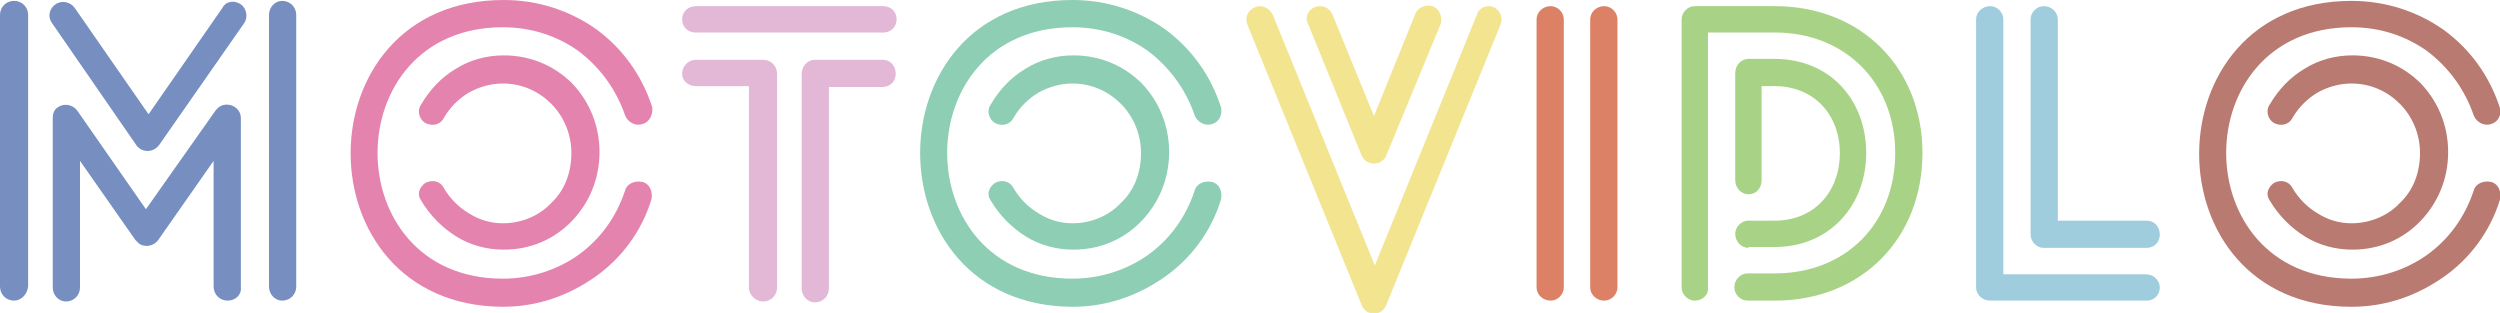
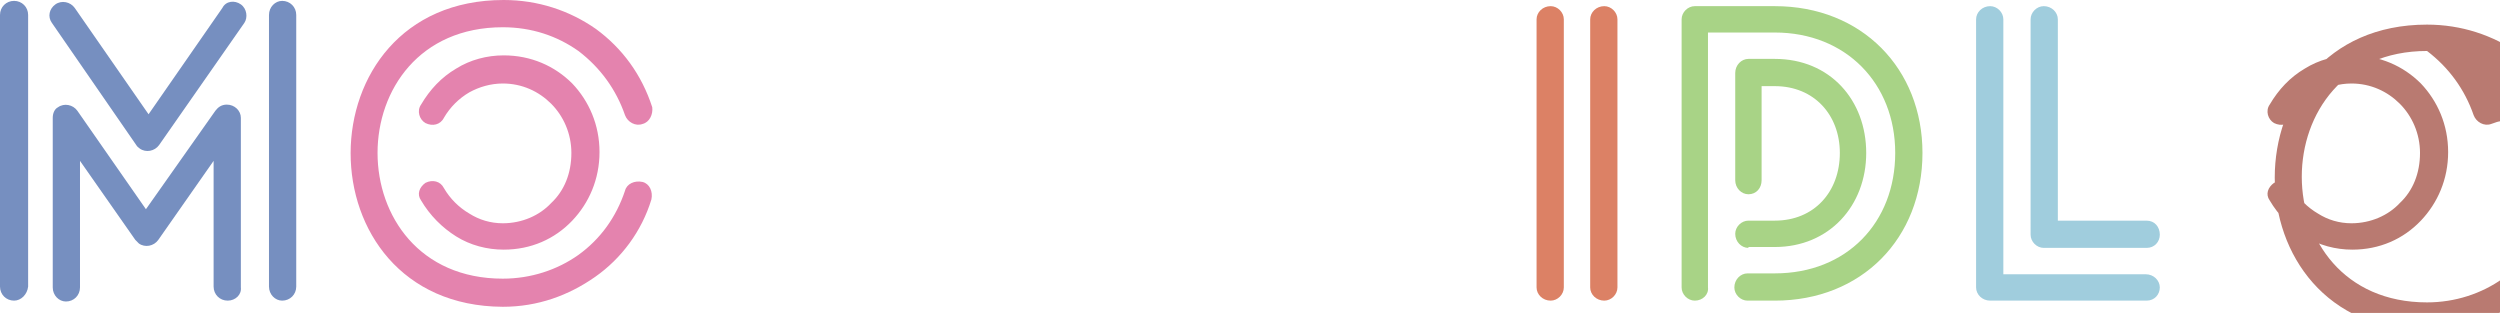
<svg xmlns="http://www.w3.org/2000/svg" version="1.1" baseProfile="tiny" id="Vrstva_1" x="0px" y="0px" viewBox="0 0 284.4 35.6" xml:space="preserve">
  <g>
    <path fill="#768FC0" d="M1.6,34.2c-0.9,0-1.6-0.7-1.6-1.6V1.7c0-0.9,0.7-1.6,1.6-1.6c0.9,0,1.6,0.7,1.6,1.6v30.9   C3.1,33.5,2.4,34.2,1.6,34.2z M27.4,0.5c0.7,0.5,0.8,1.5,0.4,2.1l-9.7,13.9c-0.5,0.7-1.5,0.9-2.2,0.4c-0.1-0.1-0.3-0.2-0.4-0.4   L5.9,2.6C5.4,1.9,5.6,1,6.3,0.5s1.7-0.3,2.2,0.4l8.4,12.1l8.4-12.1C25.7,0.1,26.7,0,27.4,0.5z M25.9,34.2c-0.9,0-1.6-0.7-1.6-1.6   V18.3l-6.3,9c-0.5,0.7-1.5,0.9-2.2,0.4c-0.1-0.1-0.3-0.3-0.4-0.4l-6.3-9v14.4c0,0.9-0.7,1.6-1.6,1.6c-0.8,0-1.5-0.7-1.5-1.6V13.4   c0-0.5,0.2-1,0.6-1.2c0.7-0.5,1.7-0.3,2.2,0.4l7.8,11.2l7.9-11.2c0.3-0.4,0.7-0.7,1.3-0.7c0.9,0,1.6,0.7,1.6,1.5v19.3   C27.5,33.5,26.8,34.2,25.9,34.2z M32.1,34.2c-0.8,0-1.5-0.7-1.5-1.6V1.7c0-0.9,0.7-1.6,1.5-1.6c0.9,0,1.6,0.7,1.6,1.6v30.9   C33.7,33.5,33,34.2,32.1,34.2z" />
    <path fill="#E483AE" d="M73.1,14.1c-0.8,0.3-1.7-0.2-2-1c-1-2.9-2.8-5.4-5.3-7.3c-2.4-1.7-5.3-2.7-8.6-2.7c-19,0-19,28.6,0,28.6   c3.2,0,6.2-1,8.6-2.7c2.5-1.8,4.3-4.3,5.3-7.3c0.2-0.8,1.1-1.2,2-1c0.8,0.2,1.2,1.1,1,2c-1.1,3.6-3.4,6.7-6.4,8.8   c-3,2.1-6.5,3.4-10.5,3.4C34.1,34.8,34.1,0,57.3,0c3.9,0,7.5,1.2,10.5,3.3c3,2.2,5.2,5.2,6.4,8.9C74.3,13,73.9,13.9,73.1,14.1z    M48.4,20.8c0.8-0.4,1.7-0.2,2.1,0.6c0.7,1.2,1.7,2.2,2.9,2.9c1.1,0.7,2.4,1.1,3.8,1.1c2.2,0,4.2-0.9,5.5-2.3   c1.5-1.4,2.3-3.4,2.3-5.7c0-2.2-0.9-4.2-2.3-5.6c-1.4-1.4-3.3-2.3-5.5-2.3c-1.4,0-2.7,0.4-3.8,1c-1.2,0.7-2.2,1.7-2.9,2.9   c-0.4,0.8-1.3,1-2.1,0.6c-0.7-0.4-1-1.4-0.5-2.1c1-1.7,2.3-3.1,4-4.1c1.6-1,3.5-1.5,5.4-1.5c3.1,0,5.8,1.2,7.8,3.2   c1.9,2,3.1,4.7,3.1,7.8c0,3.1-1.2,5.8-3.1,7.8c-2,2.1-4.7,3.3-7.8,3.3c-1.9,0-3.8-0.5-5.4-1.5c-1.6-1-3-2.4-4-4.1   C47.4,22.1,47.7,21.3,48.4,20.8z" />
-     <path fill="#E3B7D6" d="M77.6,2.2c0-0.9,0.7-1.5,1.6-1.5h21.3c0.8,0,1.5,0.6,1.5,1.5c0,0.8-0.6,1.5-1.5,1.5H79.1   C78.3,3.7,77.6,3.1,77.6,2.2z M77.6,8.4c0-0.9,0.7-1.6,1.6-1.6h7.6c0.9,0,1.6,0.7,1.6,1.6v24.3c0,0.9-0.7,1.6-1.6,1.6   c-0.8,0-1.6-0.7-1.6-1.6V9.8h-6C78.3,9.8,77.6,9.2,77.6,8.4z M101.9,8.4c0,0.8-0.6,1.5-1.5,1.5h-6.1v22.9c0,0.9-0.7,1.6-1.6,1.6   c-0.8,0-1.5-0.7-1.5-1.6V8.4c0-0.9,0.7-1.6,1.5-1.6h7.7C101.3,6.8,101.9,7.5,101.9,8.4z" />
-     <path fill="#8DCEB5" d="M137.9,14.1c-0.8,0.3-1.7-0.2-2-1c-1-2.9-2.8-5.4-5.3-7.3c-2.4-1.7-5.3-2.7-8.6-2.7c-19,0-19,28.6,0,28.6   c3.2,0,6.2-1,8.6-2.7c2.5-1.8,4.3-4.3,5.3-7.3c0.2-0.8,1.1-1.2,2-1c0.8,0.2,1.2,1.1,1,2c-1.1,3.6-3.4,6.7-6.4,8.8   c-3,2.1-6.5,3.4-10.5,3.4C98.9,34.8,98.9,0,122,0c3.9,0,7.5,1.2,10.5,3.3c3,2.2,5.2,5.2,6.4,8.9C139.1,13,138.7,13.9,137.9,14.1z    M113.2,20.8c0.8-0.4,1.7-0.2,2.1,0.6c0.7,1.2,1.7,2.2,2.9,2.9c1.1,0.7,2.4,1.1,3.8,1.1c2.2,0,4.2-0.9,5.5-2.3   c1.5-1.4,2.3-3.4,2.3-5.7c0-2.2-0.9-4.2-2.3-5.6c-1.4-1.4-3.3-2.3-5.5-2.3c-1.4,0-2.7,0.4-3.8,1c-1.2,0.7-2.2,1.7-2.9,2.9   c-0.4,0.8-1.3,1-2.1,0.6c-0.7-0.4-1-1.4-0.5-2.1c1-1.7,2.3-3.1,4-4.1c1.6-1,3.5-1.5,5.4-1.5c3.1,0,5.8,1.2,7.8,3.2   c1.9,2,3.1,4.7,3.1,7.8c0,3.1-1.2,5.8-3.1,7.8c-2,2.1-4.7,3.3-7.8,3.3c-1.9,0-3.8-0.5-5.4-1.5c-1.6-1-3-2.4-4-4.1   C112.2,22.1,112.5,21.3,113.2,20.8z" />
-     <path fill="#F3E490" d="M169.9,0.8c0.8,0.4,1.1,1.2,0.8,2l-13,31.9c-0.5,1.3-2.3,1.3-2.8,0l-13-31.9c-0.3-0.8,0-1.6,0.9-2   c0.8-0.3,1.6,0.1,2,0.9l11.6,28.5l11.6-28.5C168.2,0.9,169.1,0.5,169.9,0.8z M149.6,0.8c0.8-0.3,1.7,0.1,2,0.9l4.7,11.5L161,1.6   c0.3-0.8,1.2-1.1,2-0.9c0.8,0.4,1.1,1.2,0.9,2l-6.2,15c-0.5,1.2-2.3,1.2-2.8,0l-6.1-15C148.4,2,148.8,1.1,149.6,0.8z" />
    <path fill="#DC8165" d="M176.4,34.2c-0.9,0-1.6-0.7-1.6-1.5V2.2c0-0.8,0.7-1.5,1.6-1.5c0.8,0,1.5,0.7,1.5,1.5v30.5   C177.9,33.5,177.2,34.2,176.4,34.2z M182.5,34.2c-0.9,0-1.6-0.7-1.6-1.5V2.2c0-0.8,0.7-1.5,1.6-1.5c0.8,0,1.5,0.7,1.5,1.5v30.5   C184,33.5,183.3,34.2,182.5,34.2z" />
    <path fill="#A8D386" d="M192.8,34.2c-0.8,0-1.5-0.7-1.5-1.5V2.2c0-0.8,0.7-1.5,1.5-1.5h9.1c9.9,0,16.8,7.1,16.8,16.7   c0,9.7-6.9,16.8-16.8,16.8h-3.1c-0.8,0-1.5-0.7-1.5-1.5c0-0.9,0.7-1.6,1.5-1.6h3.1c8.2,0,13.7-5.8,13.7-13.7   c0-7.9-5.6-13.7-13.7-13.7h-7.6v29C194.4,33.5,193.7,34.2,192.8,34.2z M198.9,28.2c-0.8,0-1.5-0.7-1.5-1.6c0-0.8,0.7-1.5,1.5-1.5h3   c4.5,0,7.4-3.3,7.4-7.7c0-4.3-2.9-7.6-7.4-7.6h-1.5v10.7c0,0.9-0.6,1.6-1.5,1.6c-0.8,0-1.5-0.7-1.5-1.6V8.3c0-0.9,0.7-1.6,1.5-1.6   h3c6.3,0,10.4,4.7,10.4,10.7c0,6-4.2,10.7-10.4,10.7H198.9z" />
    <path fill="#A0CDDD" d="M245.7,32.7c0,0.8-0.6,1.5-1.5,1.5h-17.8c-0.9,0-1.6-0.7-1.6-1.5V2.2c0-0.8,0.7-1.5,1.6-1.5   c0.8,0,1.5,0.7,1.5,1.5v29h16.2C245,31.2,245.7,31.9,245.7,32.7z M232.5,0.7c0.9,0,1.6,0.7,1.6,1.5v22.9h10.1   c0.9,0,1.5,0.7,1.5,1.6c0,0.8-0.6,1.5-1.5,1.5h-11.7c-0.8,0-1.5-0.7-1.5-1.5V2.2C231,1.4,231.7,0.7,232.5,0.7z" />
-     <path fill="#B97A71" d="M283.4,14.1c-0.8,0.3-1.7-0.2-2-1c-1-2.9-2.8-5.4-5.3-7.3c-2.4-1.7-5.3-2.7-8.6-2.7c-19,0-19,28.6,0,28.6   c3.2,0,6.2-1,8.6-2.7c2.5-1.8,4.3-4.3,5.3-7.3c0.2-0.8,1.1-1.2,2-1c0.8,0.2,1.2,1.1,1,2c-1.1,3.6-3.4,6.7-6.4,8.8   c-3,2.1-6.5,3.4-10.5,3.4c-23.1,0-23.1-34.8,0-34.8c3.9,0,7.5,1.2,10.5,3.3c3,2.2,5.2,5.2,6.4,8.9C284.6,13,284.2,13.9,283.4,14.1z    M258.7,20.8c0.8-0.4,1.7-0.2,2.1,0.6c0.7,1.2,1.7,2.2,2.9,2.9c1.1,0.7,2.4,1.1,3.8,1.1c2.2,0,4.2-0.9,5.5-2.3   c1.5-1.4,2.3-3.4,2.3-5.7c0-2.2-0.9-4.2-2.3-5.6c-1.4-1.4-3.3-2.3-5.5-2.3c-1.4,0-2.7,0.4-3.8,1c-1.2,0.7-2.2,1.7-2.9,2.9   c-0.4,0.8-1.3,1-2.1,0.6c-0.7-0.4-1-1.4-0.5-2.1c1-1.7,2.3-3.1,4-4.1c1.6-1,3.5-1.5,5.4-1.5c3.1,0,5.8,1.2,7.8,3.2   c1.9,2,3.1,4.7,3.1,7.8c0,3.1-1.2,5.8-3.1,7.8c-2,2.1-4.7,3.3-7.8,3.3c-1.9,0-3.8-0.5-5.4-1.5c-1.6-1-3-2.4-4-4.1   C257.7,22.1,258,21.3,258.7,20.8z" />
+     <path fill="#B97A71" d="M283.4,14.1c-0.8,0.3-1.7-0.2-2-1c-1-2.9-2.8-5.4-5.3-7.3c-19,0-19,28.6,0,28.6   c3.2,0,6.2-1,8.6-2.7c2.5-1.8,4.3-4.3,5.3-7.3c0.2-0.8,1.1-1.2,2-1c0.8,0.2,1.2,1.1,1,2c-1.1,3.6-3.4,6.7-6.4,8.8   c-3,2.1-6.5,3.4-10.5,3.4c-23.1,0-23.1-34.8,0-34.8c3.9,0,7.5,1.2,10.5,3.3c3,2.2,5.2,5.2,6.4,8.9C284.6,13,284.2,13.9,283.4,14.1z    M258.7,20.8c0.8-0.4,1.7-0.2,2.1,0.6c0.7,1.2,1.7,2.2,2.9,2.9c1.1,0.7,2.4,1.1,3.8,1.1c2.2,0,4.2-0.9,5.5-2.3   c1.5-1.4,2.3-3.4,2.3-5.7c0-2.2-0.9-4.2-2.3-5.6c-1.4-1.4-3.3-2.3-5.5-2.3c-1.4,0-2.7,0.4-3.8,1c-1.2,0.7-2.2,1.7-2.9,2.9   c-0.4,0.8-1.3,1-2.1,0.6c-0.7-0.4-1-1.4-0.5-2.1c1-1.7,2.3-3.1,4-4.1c1.6-1,3.5-1.5,5.4-1.5c3.1,0,5.8,1.2,7.8,3.2   c1.9,2,3.1,4.7,3.1,7.8c0,3.1-1.2,5.8-3.1,7.8c-2,2.1-4.7,3.3-7.8,3.3c-1.9,0-3.8-0.5-5.4-1.5c-1.6-1-3-2.4-4-4.1   C257.7,22.1,258,21.3,258.7,20.8z" />
  </g>
</svg>